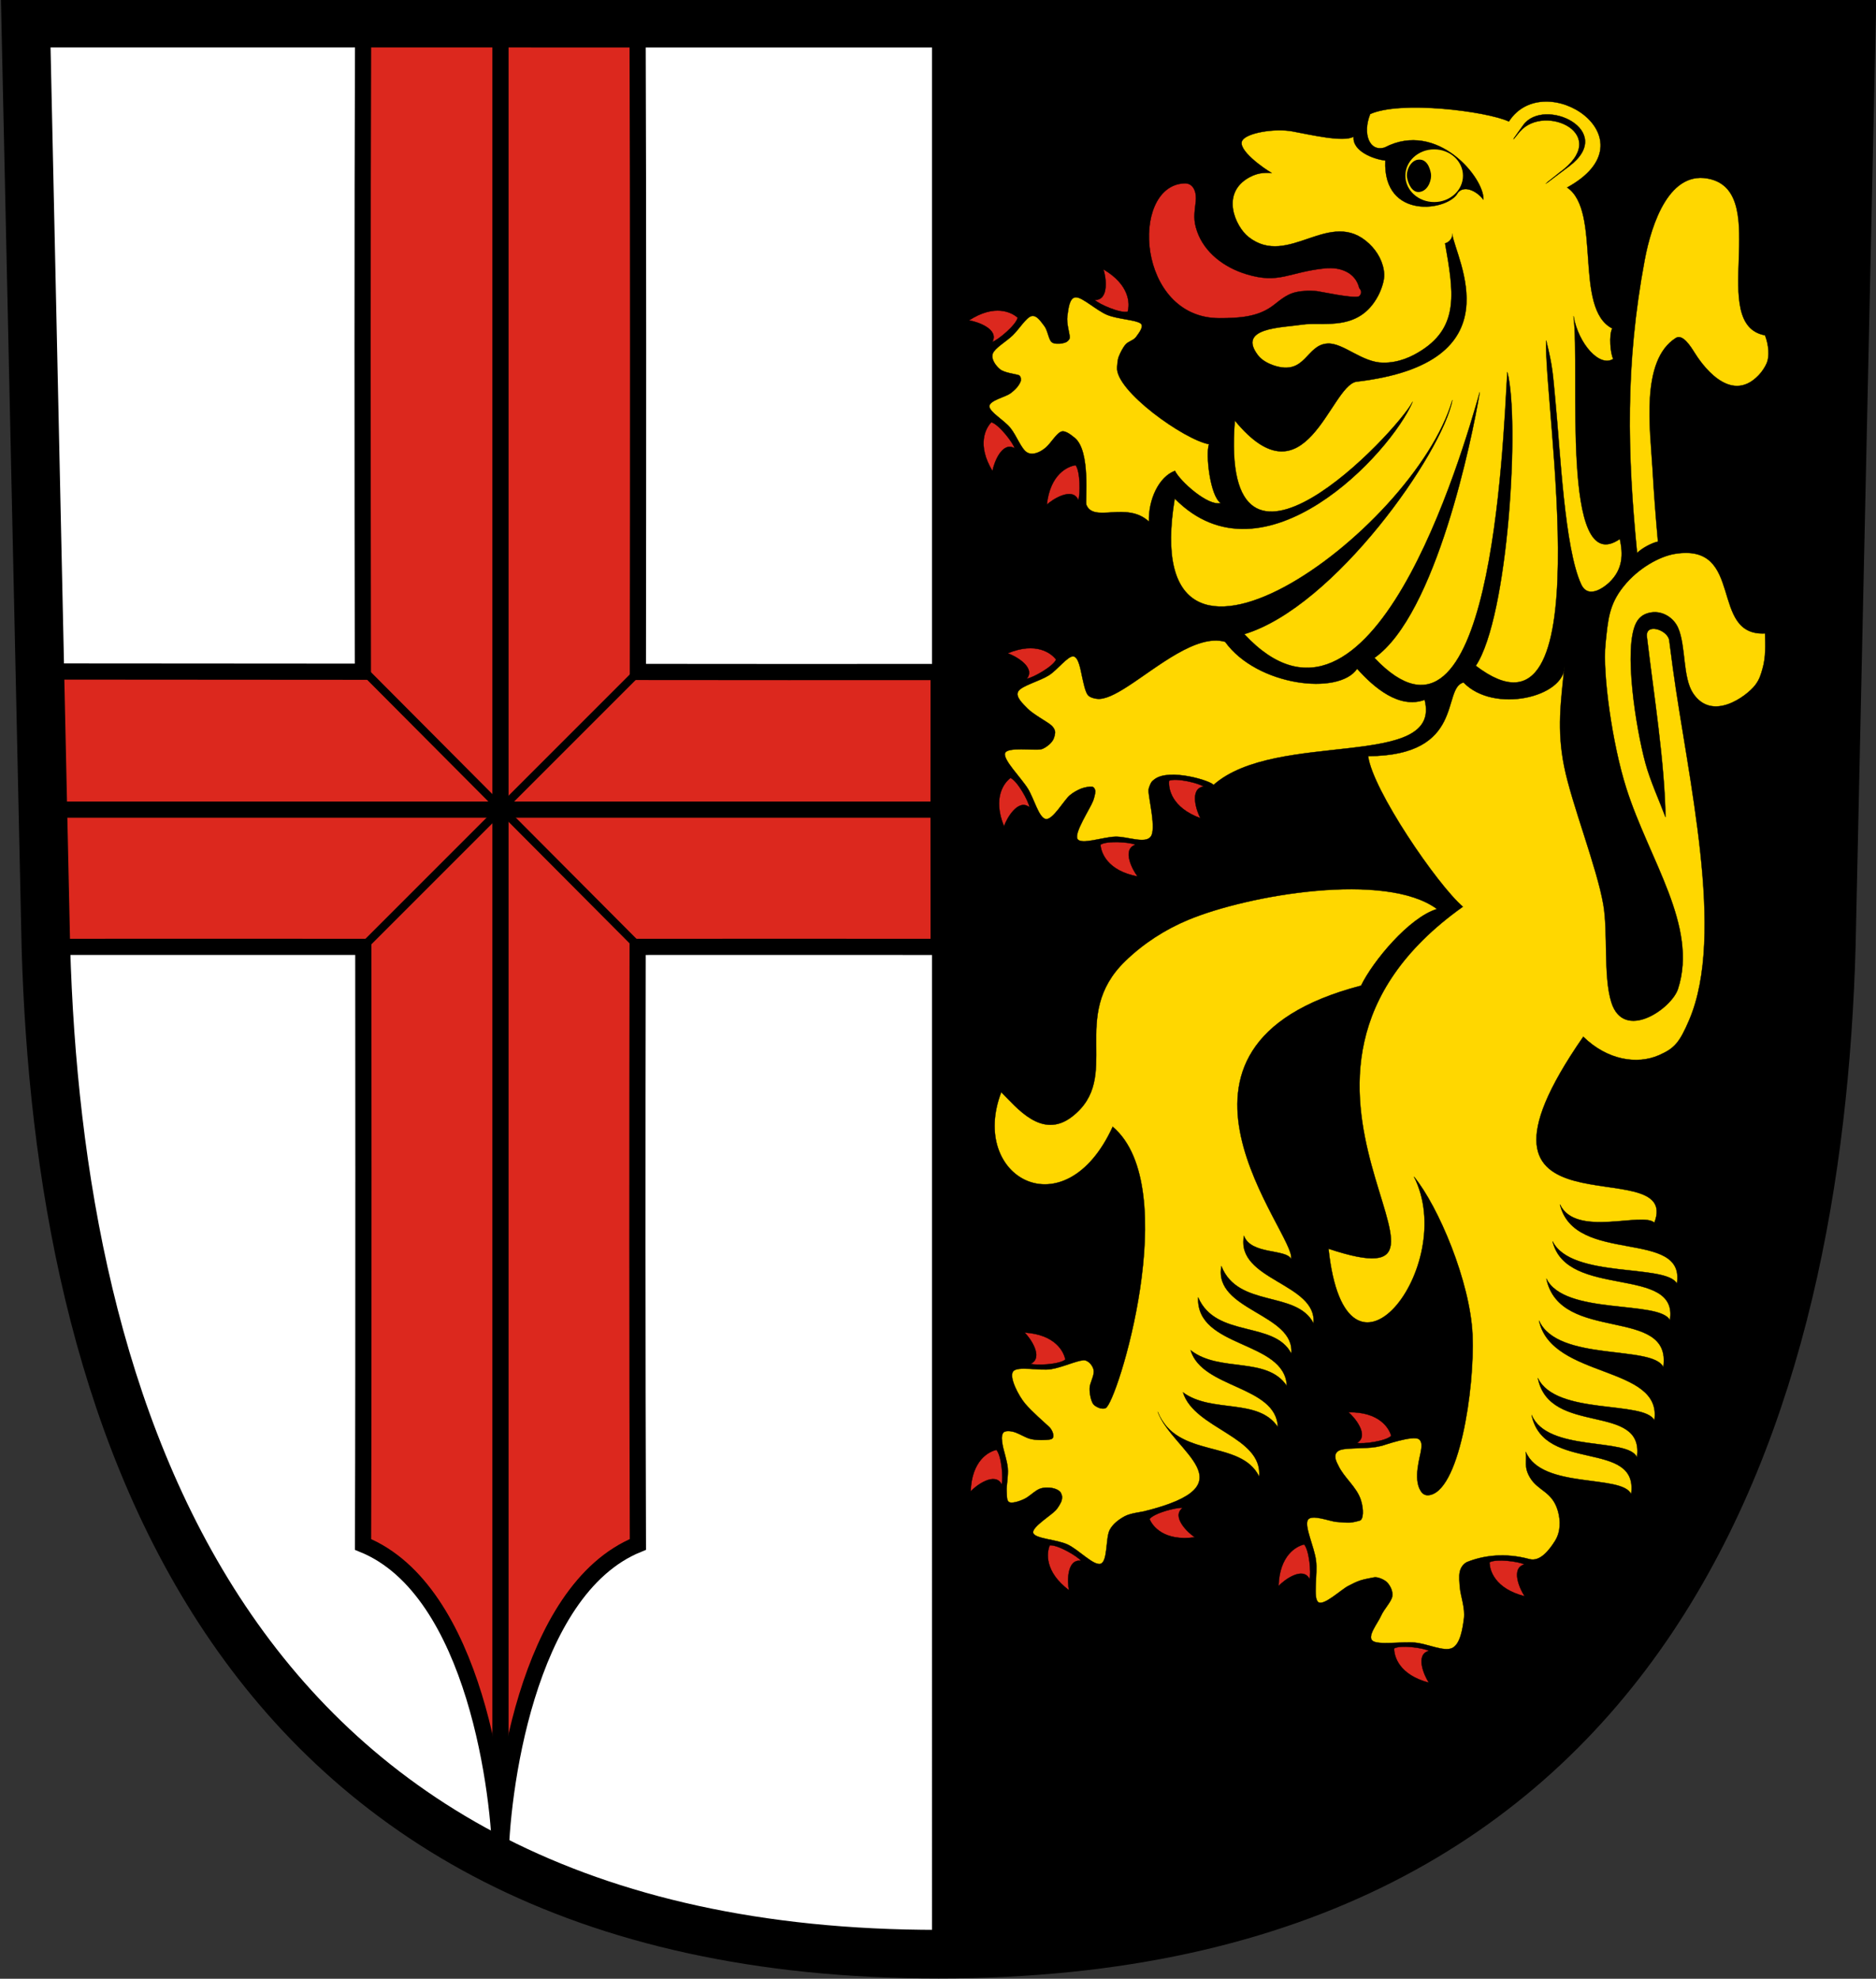
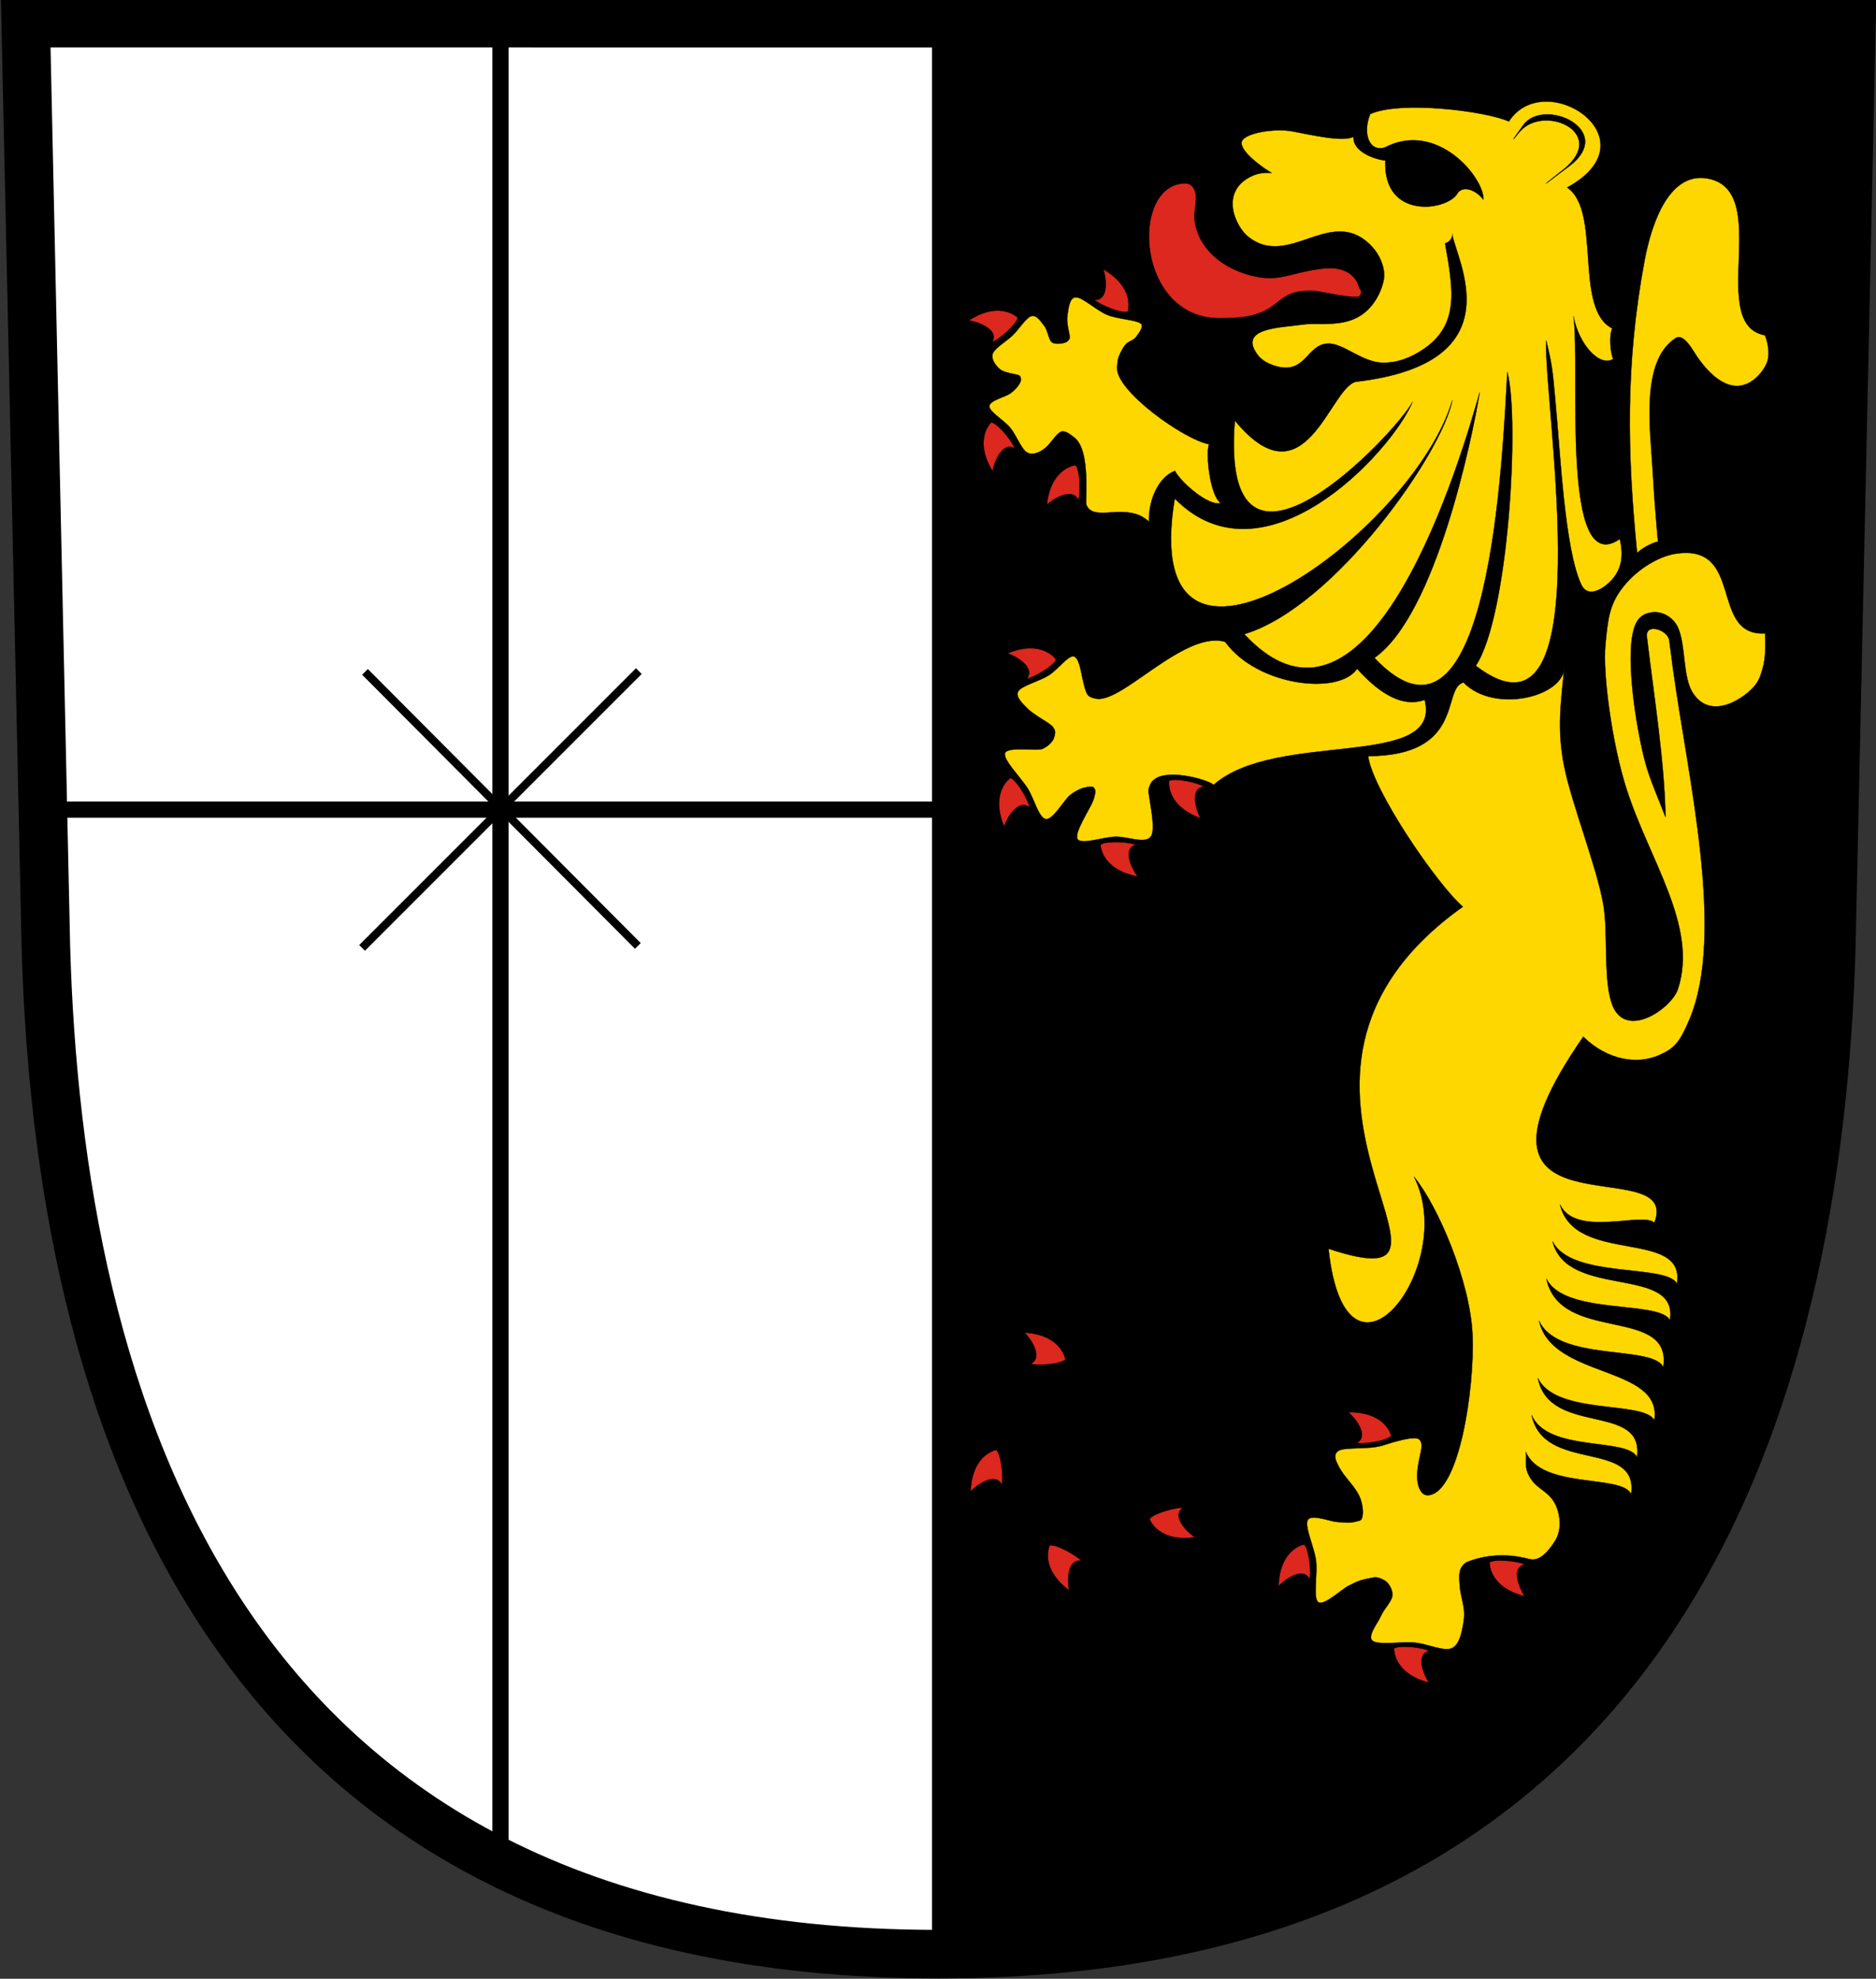
<svg xmlns="http://www.w3.org/2000/svg" version="1.1" width="772.8" height="815.04">
  <rect width="100%" height="100%" fill="#333333" stroke="none" />
  <g id="dp_dp001">
    <path id="dp_path002" fill="white" fill-rule="evenodd" stroke="black" stroke-width="0.133" d="M 386.633,9.559 C 511.987,9.549 637.339,9.541 762.692,9.532 C 759.925,136.356 757.135,263.181 754.392,390.012 C 749.112,575.164 685.269,805.096 386.643,804.913 C 88.024,805.095 24.181,575.163 18.901,390.011 C 16.159,263.18 13.368,136.355 10.601,9.531 C 135.955,9.54 261.28,9.549 386.633,9.559 Z " />
-     <path id="dp_path003" fill="#dc281e" fill-rule="evenodd" stroke="black" stroke-width="6.667" d="M 262.768,276.777 C 304.167,276.804 345.487,276.863 386.657,276.805 C 386.64,315.4 386.589,350.459 386.663,390.023 C 345.468,389.969 304.109,390.033 262.668,390.023 C 262.531,472.451 262.501,554.731 262.776,636.144 C 216.333,655.02 206.227,740.432 206.168,767.291 C 206.101,740.437 195.995,655.025 149.552,636.149 C 149.824,555.445 149.664,390.775 149.663,390.019 C 106.14,390.009 62.427,389.984 18.897,390.019 C 18.183,351.999 17.239,314.447 16.435,276.591 C 60.733,276.607 105.111,276.661 149.485,276.684 C 149.351,187.204 149.275,97.864 149.584,9.543 C 188.372,9.543 223.855,9.545 262.643,9.545 C 262.94,97.884 262.879,187.269 262.768,276.777 Z " />
    <path id="dp_path004" fill="none" fill-rule="evenodd" stroke="black" stroke-width="6.667" d="M 16.524,333.481 L 386.583,333.481" />
    <path id="dp_path005" fill="none" fill-rule="evenodd" stroke="black" stroke-width="6.667" d="M 206.168,767.291 L 206.168,9.525" />
    <path id="dp_path006" fill="none" fill-rule="evenodd" stroke="black" stroke-width="3.333" d="M 149.159,390.432 L 263.159,276.432" />
    <path id="dp_path007" fill="none" fill-rule="evenodd" stroke="black" stroke-width="3.333" d="M 150.359,276.755 L 262.759,389.632" />
    <path id="dp_path008" fill="black" fill-rule="evenodd" stroke="black" stroke-width="6.667" d="M 387.269,11.764 C 512.623,11.755 637.935,11.741 763.288,11.732 C 760.521,138.556 757.731,265.381 754.988,392.212 C 749.708,577.364 685.899,807.288 387.272,807.105 C 387.279,527.057 387.263,291.812 387.269,11.764 Z " />
    <path id="dp_path009" fill="#dc281e" fill-rule="evenodd" stroke="black" stroke-width="0.133" d="M 487.423,75.545 C 465.391,77.148 468.269,130.953 502.187,131.061 C 510.747,131.088 517.751,130.423 523.485,126.545 C 526.575,124.456 529.347,121.308 534.079,120.303 C 536.847,119.715 539.645,119.692 542.408,119.919 C 543.533,120.011 558.295,123.249 559.924,122.008 C 561.716,120.216 559.977,118.829 559.927,118.616 C 558.421,112.28 552.224,109.865 545.825,110.523 C 530.725,112.073 527.057,117.087 513.436,112.937 C 504.347,110.168 496.236,104.14 493.129,95.253 C 491.519,90.645 492.008,87.989 492.608,82.84 C 492.943,79.967 492.109,75.007 487.423,75.545 Z " />
    <path id="dp_path010" fill="gold" fill-rule="evenodd" stroke="black" stroke-width="0.133" d="M 558.683,157.232 C 625.017,149.503 599.599,106.648 598.183,96.232 C 598.656,97.399 597.436,99.661 595.292,100.259 C 598.795,120.033 601.168,134.217 585.776,144.228 C 581.555,146.973 576.24,149.456 569.739,149.4 C 561.059,149.325 553.457,141.271 547.012,141.513 C 537.939,141.855 537.988,155.045 524.575,150.489 C 522.693,149.851 519.872,148.495 518.275,146.423 C 509.372,134.877 528.043,134.991 536.447,133.704 C 544.844,132.419 559.684,136.955 567.691,121.835 C 569.029,119.308 570.34,115.505 570.199,112.923 C 569.936,108.112 567.481,103.679 564.047,100.429 C 547.871,85.125 530.841,110.629 514.3,97.604 C 508.999,93.429 502.56,79.639 514.648,73.035 C 518.9,70.712 522.005,71.26 523.835,71.232 C 520.739,69.496 509.459,61.617 511.768,57.832 C 513.684,54.691 525.124,52.788 532.303,54.096 C 539.853,55.472 553.531,58.748 557.623,56.271 C 556.985,62.26 565.935,65.627 570.667,66.117 C 569.601,90.967 596.892,86.86 600.559,79.357 C 602.996,76.339 608.028,78.307 611.076,82.229 C 611.537,73.399 592.077,49.437 570.46,60.732 C 564.137,62.755 561.163,55.129 564.433,46.983 C 576.701,41.365 612.035,45.699 621.568,50.032 C 636.368,27.165 681.968,57.299 645.568,77.232 C 659.883,86.907 648.148,127.168 664.16,135.28 C 662.715,137.972 663.381,145.732 664.568,147.832 C 659.013,151.417 650.269,141.784 648.189,130.196 C 651.064,152.135 642.633,239.12 667.279,222.009 C 668.628,228.219 668.656,234.448 662.929,239.919 C 661.889,240.912 654.476,247.516 651.321,240.636 C 644.44,225.629 642.781,186.269 640.683,164.732 C 639.651,154.139 639.753,151.628 636.932,140.232 C 635.837,166.816 660.576,314.399 607.932,274.232 C 621.432,254.065 626.099,172.732 620.932,153.232 C 619.051,185.331 614.056,321.603 566.183,270.983 C 591.521,253.173 606.396,180.731 609.568,161.532 C 602.452,186.603 564.679,317.281 512.579,261.204 C 549.823,249.98 594.212,186.46 598.293,164.776 C 582.245,219.608 467.961,301.701 483.921,205.351 C 520.515,242.608 572.849,186.857 581.932,165.483 C 575.223,178.233 502.14,255.732 508.683,173.232 C 537.765,208.565 547.849,159.149 558.683,157.232 Z " />
-     <path id="dp_path011" fill="gold" fill-rule="evenodd" d="M 578.933,72.377 C 578.933,66.383 584.244,61.525 590.796,61.525 C 597.347,61.525 602.657,66.383 602.657,72.377 C 602.657,78.371 597.347,83.229 590.796,83.229 C 584.244,83.229 578.933,78.371 578.933,72.377 Z " />
    <path id="dp_path012" fill="black" fill-rule="evenodd" d="M 579.637,73.163 C 579.113,70.524 580.915,66.344 583.909,65.8 C 587.756,65.164 589.033,69.136 589.464,71.528 C 589.843,73.635 588.58,78.388 584.981,79.037 C 581.821,79.641 580.077,75.803 579.636,73.155" />
    <path id="dp_path013" fill="black" fill-rule="evenodd" stroke="black" stroke-width="0.133" d="M 642.176,71.248 C 642.889,70.78 626.884,83.253 646.456,68.441 C 666.028,53.629 635.991,39.756 627.481,51.545 C 618.972,63.335 626.423,53.661 626.211,54.085 C 636.461,42.464 664.479,55.363 642.176,71.248 Z " />
    <path id="dp_path014" fill="gold" fill-rule="evenodd" stroke="black" stroke-width="0.133" d="M 682.977,223.097 C 680.763,223.508 676.687,225.551 674.388,227.744 C 670.34,186.776 669.46,150.092 677.499,107.14 C 680.327,92.031 687.869,69.223 704.96,73.876 C 729.473,80.551 703.279,133.799 727.088,138.112 C 728.665,142.197 728.969,146.809 727.808,149.552 C 727.068,151.3 725.797,153.153 724.475,154.544 C 712.429,167.209 700.371,148.997 698.087,145.328 C 696.349,142.537 693.124,137.464 690.344,139.22 C 675.683,148.48 679.839,177.092 680.739,193.057 C 681.308,203.156 682.087,213.133 682.977,223.097 Z " />
    <path id="dp_path015" fill="gold" fill-rule="evenodd" stroke="black" stroke-width="0.133" d="M 628.537,598.032 C 635.092,613.579 668.359,607.125 671.929,615.472 C 675.161,592.592 635.883,606.992 630.937,582.832 C 637.492,598.379 670.759,591.925 674.329,600.272 C 677.561,577.392 638.283,591.792 633.513,567.632 C 640.997,583.179 677.563,576.725 681.488,585.072 C 685.04,562.192 639.219,568.112 633.977,543.952 C 641.711,561.168 680.964,553.823 685.177,563.152 C 688.991,537.58 642.644,553.675 637.017,526.672 C 644.431,541.899 683.684,535.445 687.897,543.792 C 691.711,520.912 645.364,535.312 639.577,511.312 C 647.311,526.859 686.564,520.405 690.777,528.752 C 694.591,505.872 648.564,521.232 642.617,496.112 C 649.097,509.872 676.617,498.992 681.497,503.632 C 693.351,472.899 591.884,513.965 652.217,427.032 C 662.139,436.699 674.393,438.613 683.417,434.632 C 689.735,431.845 691.82,429.583 695.865,420.107 C 710.965,384.737 695.191,319.939 689.104,275.005 C 688.585,271.176 688.088,267.388 687.612,263.632 C 686.811,259.297 677.664,256.452 678.433,262.348 C 681.291,286.387 685.752,314.168 686.084,336.565 C 683.759,330.309 679.824,321.701 677.819,314.324 C 673.905,299.932 668.7,266.98 673.996,256.585 C 675.459,253.715 677.835,252.591 680.384,252.241 C 685,251.609 689.473,254.492 691.28,258.635 C 694.549,266.131 693.069,278.955 697.435,285.556 C 705.244,297.368 719.403,286.868 723,282.251 C 724.891,279.824 725.432,277.589 726.035,275.521 C 727.484,270.547 727.207,265.721 727.097,260.912 C 703.872,262.109 718.948,223.419 689.916,228.144 C 683.772,229.144 674.895,233.907 668.765,241.589 C 662.755,249.123 662.375,255.299 661.36,265.271 C 660.116,277.489 664.12,306.407 669.925,324.644 C 679.409,354.439 699.612,381.496 691.227,407.341 C 688.576,415.511 668.877,429.12 663.781,412.828 C 660.42,402.081 662.475,384.179 660.481,372.617 C 657.827,357.219 647.417,331.057 644.328,315.617 C 641.311,300.539 642.955,289.216 644.461,274.471 C 644.575,287.099 615.423,294.111 602.88,281.103 C 593.781,283.356 603.816,311.247 563.593,311.46 C 565.344,325.293 592.031,364.403 602.608,373.476 C 502.267,444.901 621.011,538.799 547.267,514.351 C 554.411,581.613 601.092,521.323 582.471,484.675 C 592.491,496.875 605.657,528.007 606.593,549.877 C 607.529,571.748 601.059,615.541 588.084,615.899 C 586.441,615.847 585.649,614.744 585.253,614.123 C 581.996,609.012 585.105,599.987 585.449,596.987 C 585.543,596.175 585.973,593.947 584.571,592.849 C 582.215,591.005 569.913,595.343 569.224,595.511 C 565.824,596.339 563.999,596.364 559.791,596.504 C 556.52,596.613 554.829,596.72 553.292,596.963 C 547.755,597.837 550.921,602.844 551.259,603.572 C 553.639,608.709 558.847,612.419 560.585,617.841 C 561.833,621.735 561.704,625.981 560.057,626.352 C 559.465,626.549 557.395,627.076 556.027,627.153 C 554.473,627.241 552.499,626.988 550.736,626.883 C 547.852,626.711 540.157,623.463 538.721,626.119 C 537.285,628.775 541.405,637.184 542.123,642.816 C 542.84,648.448 540.82,658.164 543.023,659.909 C 545.225,661.655 552.449,654.775 555.34,653.289 C 556.979,652.447 558.62,651.575 560.368,650.993 C 562.152,650.4 565.099,649.937 566.045,649.727 C 567.38,649.443 570.204,650.536 571.452,651.839 C 572.7,653.141 573.905,655.551 573.535,657.539 C 573.108,659.827 570.144,662.739 568.891,665.564 C 567.537,668.616 563.075,674.007 565.413,675.847 C 567.752,677.687 577.447,676.109 582.921,676.603 C 588.065,677.067 594.9,680.476 598.259,678.805 C 601.617,677.135 602.544,670.695 603.069,666.577 C 603.595,662.46 601.695,657.288 601.407,654.104 C 601.208,651.903 600.953,649.268 601.337,647.472 C 601.639,646.06 602.416,644.488 604.171,643.477 C 610.996,640.689 619.928,639.473 630.027,642.2 C 634.341,643.365 638.045,638.707 640.528,634.788 C 642.987,630.907 642.879,626.223 641.763,622.351 C 639.412,614.195 633.611,614.223 630.268,608.589 C 627.641,604.164 629.06,602.028 628.537,598.032 Z " />
    <path id="dp_path016" fill="#dc281e" fill-rule="evenodd" stroke="black" stroke-width="0.133" d="M 526.691,653.297 C 527.067,640.596 534.031,636.856 537.241,636.157 C 539.365,638.548 540.163,647.941 539.469,650.4 C 536.713,644.976 528.827,650.933 526.691,653.297 Z " />
    <path id="dp_path017" fill="#dc281e" fill-rule="evenodd" stroke="black" stroke-width="0.133" d="M 555.481,581.703 C 568.185,581.479 572.251,588.257 573.101,591.432 C 570.812,593.667 561.468,594.908 558.979,594.331 C 564.267,591.321 557.943,583.725 555.481,581.703 Z " />
    <path id="dp_path018" fill="#dc281e" fill-rule="evenodd" stroke="black" stroke-width="0.133" d="M 588.635,693.095 C 576.34,689.888 574.252,682.264 574.288,678.979 C 577.093,677.443 586.427,678.765 588.668,679.992 C 582.765,681.464 586.809,690.483 588.635,693.095 Z " />
    <path id="dp_path019" fill="#dc281e" fill-rule="evenodd" stroke="black" stroke-width="0.133" d="M 628.084,657.492 C 615.76,654.399 613.601,646.795 613.607,643.508 C 616.399,641.947 625.744,643.183 627.996,644.389 C 622.107,645.916 626.233,654.897 628.084,657.492 Z " />
-     <path id="dp_path020" fill="gold" fill-rule="evenodd" stroke="black" stroke-width="0.133" d="M 471.328,622.512 C 515.465,611.615 483.195,598.139 476.928,581.552 C 484.881,601.18 511.068,592.661 518.711,608.22 C 520.235,591.645 492.073,588.652 487.335,573.543 C 499.267,582.3 518.276,575.659 526.427,587.84 C 525.709,570.585 495.26,572.064 490.479,556.175 C 490.556,556.235 490.633,556.295 490.709,556.353 C 502.625,565.452 521.885,558.595 530.107,570.88 C 529.32,551.943 492.717,555.571 493.564,534.391 C 500.877,551.365 524.931,543.899 531.944,557.552 C 533.544,540.992 499.784,539.872 503.144,521.552 C 510.021,538.885 534.075,531.419 541.088,545.072 C 542.688,528.512 508.928,527.392 512.448,509.072 C 515.355,516.885 529.861,514.379 531.835,518.565 C 534.643,509.135 464.407,431.091 560.683,405.983 C 565.528,395.963 580.528,377.849 591.968,374.432 C 570.909,358.867 514.323,368.532 489.403,378.912 C 479.937,382.855 471.027,388.605 463.527,395.873 C 439.936,418.733 462.509,443.719 441.669,459.907 C 429.181,469.607 418.872,456.165 412.448,449.872 C 398.981,485.096 438.705,507.108 458.368,464.112 C 487.801,488.993 459.952,578.616 455.408,580.003 C 455.225,580.117 454.685,580.224 454.309,580.211 C 453.824,580.193 453.036,580.06 452.467,579.791 C 451.811,579.481 450.879,579.036 450.375,578.356 C 449.461,577.123 448.828,574.125 448.86,571.923 C 448.893,569.655 450.684,566.996 450.571,564.744 C 450.471,562.76 448.363,560.141 446.308,560.284 C 443.377,560.488 437.519,563.231 432.961,563.956 C 428.133,564.724 419.111,562.52 417.336,564.893 C 415.561,567.267 419.611,575.013 422.315,578.193 C 425.253,581.649 429.963,585.643 432.163,587.719 C 433.648,589.12 434.653,592.021 433.228,592.681 C 432.532,593.101 430.096,593.152 428.568,593.132 C 427.053,593.112 425.508,593.003 424.059,592.564 C 422.359,592.049 420.115,590.683 418.365,590.041 C 416.748,589.448 413.769,588.951 413.073,590.457 C 412.436,591.839 412.749,593.429 412.961,594.893 C 413.307,597.273 414.861,601.535 415.148,604.737 C 415.427,607.853 414.549,611.973 414.68,614.112 C 414.828,616.525 414.592,618.412 416,618.855 C 417.408,619.297 421.231,618.02 423.127,616.767 C 424.881,615.607 426.681,613.843 428.416,613.205 C 430.02,612.616 432.112,612.672 433.537,612.943 C 434.82,613.187 436.247,613.78 436.968,614.832 C 437.119,615.136 437.456,615.868 437.493,616.417 C 437.537,617.057 437.423,617.947 437.113,618.628 C 436.688,619.565 435.839,621.033 434.939,622.037 C 433.023,624.175 424.827,629.104 425.617,631.455 C 426.408,633.805 435.181,634.095 439.679,636.141 C 444.315,638.251 450.527,645.089 453.429,644.111 C 456.332,643.132 455.456,633.52 457.097,630.265 C 458.357,627.767 460.901,625.872 463.273,624.58 C 465.645,623.288 469.972,622.847 471.328,622.512 Z " />
    <path id="dp_path021" fill="#dc281e" fill-rule="evenodd" stroke="black" stroke-width="0.133" d="M 399.855,614.299 C 400.281,601.6 407.261,597.888 410.475,597.203 C 412.589,599.601 413.349,608.997 412.645,611.453 C 409.912,606.019 402.001,611.944 399.855,614.299 Z " />
    <path id="dp_path022" fill="#dc281e" fill-rule="evenodd" stroke="black" stroke-width="0.133" d="M 422.085,548.884 C 434.765,549.691 438.268,556.777 438.859,560.009 C 436.396,562.052 426.981,562.531 424.548,561.755 C 430.063,559.184 424.375,551.1 422.085,548.884 Z " />
    <path id="dp_path023" fill="#dc281e" fill-rule="evenodd" stroke="black" stroke-width="0.133" d="M 440.367,655.016 C 430.199,647.396 431.149,639.548 432.427,636.521 C 435.605,636.161 443.744,640.916 445.355,642.899 C 439.333,642.029 439.664,651.908 440.367,655.016 Z " />
    <path id="dp_path024" fill="#dc281e" fill-rule="evenodd" stroke="black" stroke-width="0.133" d="M 492.199,633.201 C 479.615,634.961 474.759,628.724 473.531,625.676 C 475.532,623.18 484.657,620.817 487.199,621.089 C 482.313,624.716 489.509,631.491 492.199,633.201 Z " />
    <path id="dp_path025" fill="gold" fill-rule="evenodd" stroke="black" stroke-width="0.133" d="M 475.628,320.972 C 481.823,316.281 499.189,321.748 499.884,323.336 C 525.623,300.468 594.361,317.421 586.867,288.259 C 576.372,292.125 565.949,283.181 559.055,275.447 C 551.568,286.613 517.788,282.564 504.683,264.363 C 492.827,260.976 476.68,274.909 464.424,282.791 C 459.395,286.025 455.019,288.239 451.888,287.825 C 451.127,287.796 448.828,287.313 448.039,286.159 C 447.025,284.676 446.389,281.497 445.809,278.932 C 445.189,276.187 444.381,270.483 442.092,270.353 C 439.803,270.224 435.648,275.888 432.075,278.156 C 428.309,280.547 420.969,282.419 419.501,284.699 C 418.045,286.96 421.403,289.896 423.268,291.832 C 425.519,294.168 431.115,297.147 433.004,298.713 C 433.769,299.348 434.431,300.303 434.601,301.229 C 434.772,302.156 434.245,303.803 434.028,304.272 C 433.867,304.828 432.981,306.008 432.217,306.644 C 431.344,307.371 430.084,308.375 428.788,308.631 C 425.753,309.231 414.901,307.532 414.009,310.24 C 413.117,312.948 420.633,320.357 423.433,324.879 C 425.979,328.989 427.936,336.915 430.808,337.371 C 433.68,337.827 438.227,329.709 440.668,327.615 C 442.072,326.409 443.939,325.401 445.457,324.805 C 446.819,324.271 449.072,323.917 449.777,324.04 C 450.1,324.051 450.552,324.319 450.753,324.644 C 450.991,325.027 451.253,325.6 451.209,326.109 C 451.136,326.971 450.757,328.623 450.309,329.811 C 449.084,333.057 442.347,343.121 443.856,345.592 C 445.365,348.063 454.332,344.801 459.368,344.632 C 464.267,344.467 471.777,347.741 474.071,344.575 C 476.364,341.408 473.187,329.168 473.131,325.632 C 473.119,324.848 473.481,323.993 473.731,323.357 C 473.948,322.803 474.272,322.175 474.628,321.812 C 474.931,321.504 475.123,321.355 475.628,320.972 Z " />
    <path id="dp_path026" fill="#dc281e" fill-rule="evenodd" stroke="black" stroke-width="0.133" d="M 494.507,337.015 C 482.581,332.629 481.243,324.839 481.597,321.572 C 484.539,320.316 493.7,322.539 495.812,323.976 C 489.793,324.869 492.943,334.237 494.507,337.015 Z " />
    <path id="dp_path027" fill="#dc281e" fill-rule="evenodd" stroke="black" stroke-width="0.133" d="M 468.628,361.011 C 456.143,358.659 453.533,351.196 453.344,347.916 C 456.037,346.191 465.44,346.867 467.76,347.936 C 461.972,349.812 466.628,358.531 468.628,361.011 Z " />
    <path id="dp_path028" fill="#dc281e" fill-rule="evenodd" stroke="black" stroke-width="0.133" d="M 413.597,340.369 C 408.783,328.611 413.628,322.365 416.279,320.423 C 419.191,321.745 423.735,330.004 424.099,332.533 C 419.377,328.696 414.589,337.343 413.597,340.369 Z " />
    <path id="dp_path029" fill="#dc281e" fill-rule="evenodd" stroke="black" stroke-width="0.133" d="M 415.091,269.099 C 426.827,264.231 433.095,269.048 435.049,271.689 C 433.74,274.608 425.501,279.189 422.975,279.564 C 426.791,274.827 418.123,270.077 415.091,269.099 Z " />
    <path id="dp_path030" fill="gold" fill-rule="evenodd" stroke="black" stroke-width="0.133" d="M 460.181,151.233 C 460.241,150.571 460.328,148.359 460.825,147.032 C 461.409,145.476 462.488,143.267 463.684,141.893 C 464.848,140.556 466.969,140.229 468.001,138.788 C 469.033,137.345 471.427,134.428 469.877,133.24 C 467.908,131.731 460.551,131.497 456.181,129.733 C 451.729,127.936 445.911,122.371 443.161,122.455 C 440.412,122.539 440.096,127.521 439.681,130.233 C 439.267,132.945 440.551,137.125 440.669,138.728 C 440.697,139.112 440.608,139.528 440.393,139.848 C 440.149,140.212 439.681,140.671 439.208,140.912 C 438.673,141.185 437.539,141.432 437.181,141.488 C 436.501,141.571 434.061,141.805 433.104,140.815 C 431.94,139.611 431.575,136.035 430.199,134.267 C 428.824,132.5 426.995,129.573 424.847,130.207 C 422.677,130.847 419.813,135.551 417.181,138.108 C 414.535,140.679 409.839,143.299 408.963,145.631 C 408.129,147.851 410.136,150.608 411.927,152.096 C 413.717,153.584 418.309,154.039 419.707,154.557 C 419.985,154.66 420.179,154.992 420.312,155.209 C 420.429,155.401 420.464,155.636 420.505,155.857 C 420.563,156.165 420.563,156.932 420.461,156.983 C 420.329,157.553 419.573,158.809 418.919,159.571 C 418.173,160.439 417.069,161.447 415.989,162.188 C 414.096,163.487 407.529,165.017 407.561,167.359 C 407.593,169.7 413.581,173.057 416.183,176.232 C 418.784,179.407 420.707,185.073 423.165,186.407 C 425.528,187.688 428.64,186.263 430.931,184.232 C 432.985,182.411 435.261,178.447 437.204,177.783 C 439.072,177.144 441.771,179.669 442.588,180.251 C 449.561,185.652 446.851,207.135 447.528,207.971 C 450.604,215.493 464.152,206.312 473.293,214.859 C 473.037,205.76 477.376,196.405 484.008,193.94 C 486.048,198.191 497.655,208.651 502.885,207.205 C 498.507,204.443 496.551,187.009 498.039,182.971 C 487.92,181.188 459.308,160.881 460.181,151.233 Z " />
    <path id="dp_path031" fill="#dc281e" fill-rule="evenodd" stroke="black" stroke-width="0.133" d="M 431.231,207.875 C 432.611,195.244 439.849,192.067 443.105,191.624 C 445.033,194.176 445.085,203.603 444.199,205.999 C 441.881,200.373 433.548,205.688 431.231,207.875 Z " />
    <path id="dp_path032" fill="#dc281e" fill-rule="evenodd" stroke="black" stroke-width="0.133" d="M 408.851,194.037 C 402.255,183.177 406.061,176.249 408.375,173.916 C 411.457,174.767 417.239,182.212 417.995,184.653 C 412.731,181.601 409.357,190.892 408.851,194.037 Z " />
    <path id="dp_path033" fill="#dc281e" fill-rule="evenodd" stroke="black" stroke-width="0.133" d="M 399.135,131.988 C 409.781,125.052 416.825,128.639 419.232,130.877 C 418.479,133.987 411.219,140 408.804,140.832 C 411.687,135.475 402.295,132.396 399.135,131.988 Z " />
    <path id="dp_path034" fill="#dc281e" fill-rule="evenodd" stroke="black" stroke-width="0.133" d="M 454.531,110.937 C 465.507,117.339 465.461,125.244 464.541,128.399 C 461.425,129.121 452.793,125.331 450.965,123.545 C 457.048,123.719 455.585,113.944 454.531,110.937 Z " />
    <path id="dp_path035" fill="none" fill-rule="evenodd" stroke="black" stroke-width="20" d="M 386.633,9.559 C 511.987,9.549 637.339,9.541 762.692,9.532 C 759.925,136.356 757.135,263.181 754.392,390.012 C 749.112,575.164 685.269,805.096 386.643,804.913 C 88.024,805.095 24.181,575.163 18.901,390.011 C 16.159,263.18 13.368,136.355 10.601,9.531 C 135.955,9.54 261.28,9.549 386.633,9.559 Z " />
  </g>
</svg>